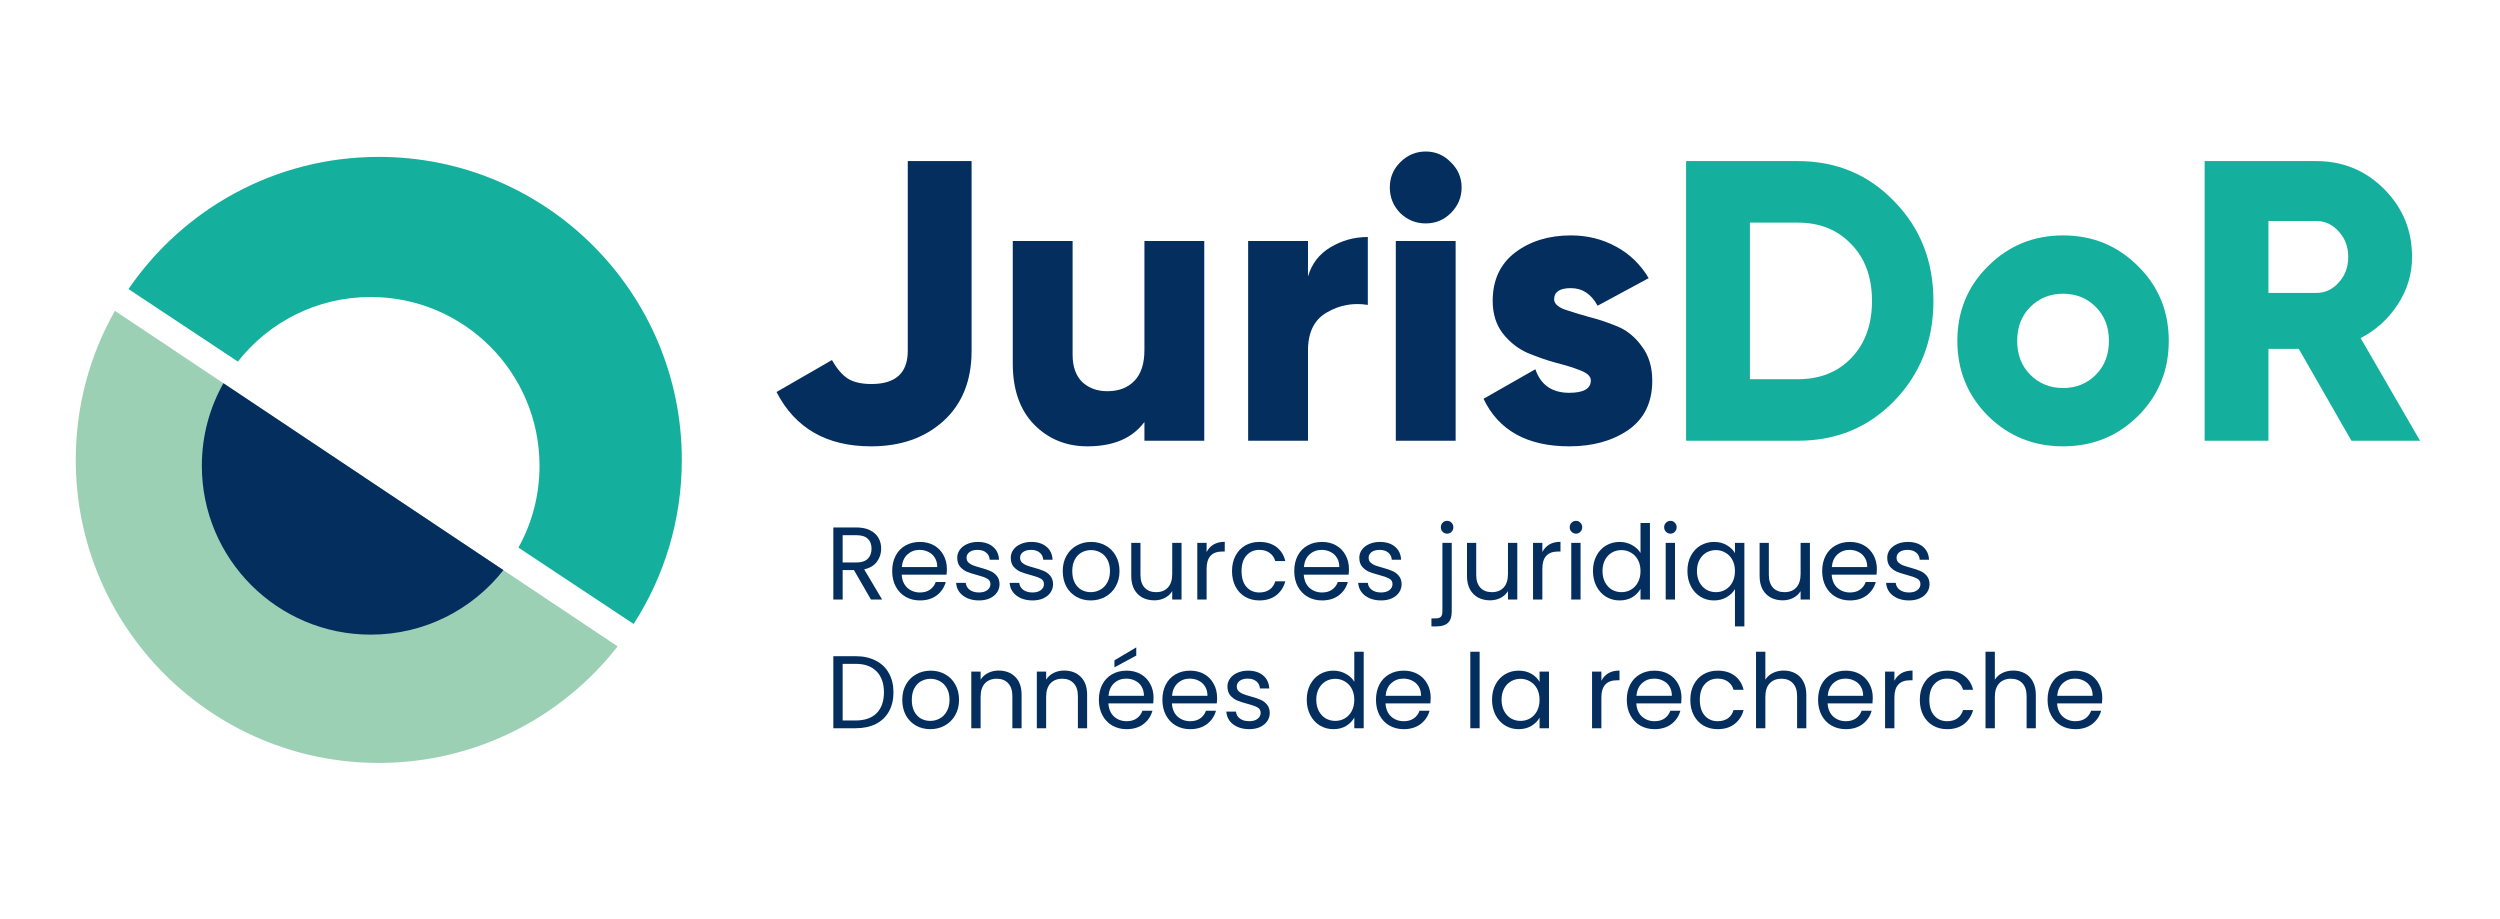
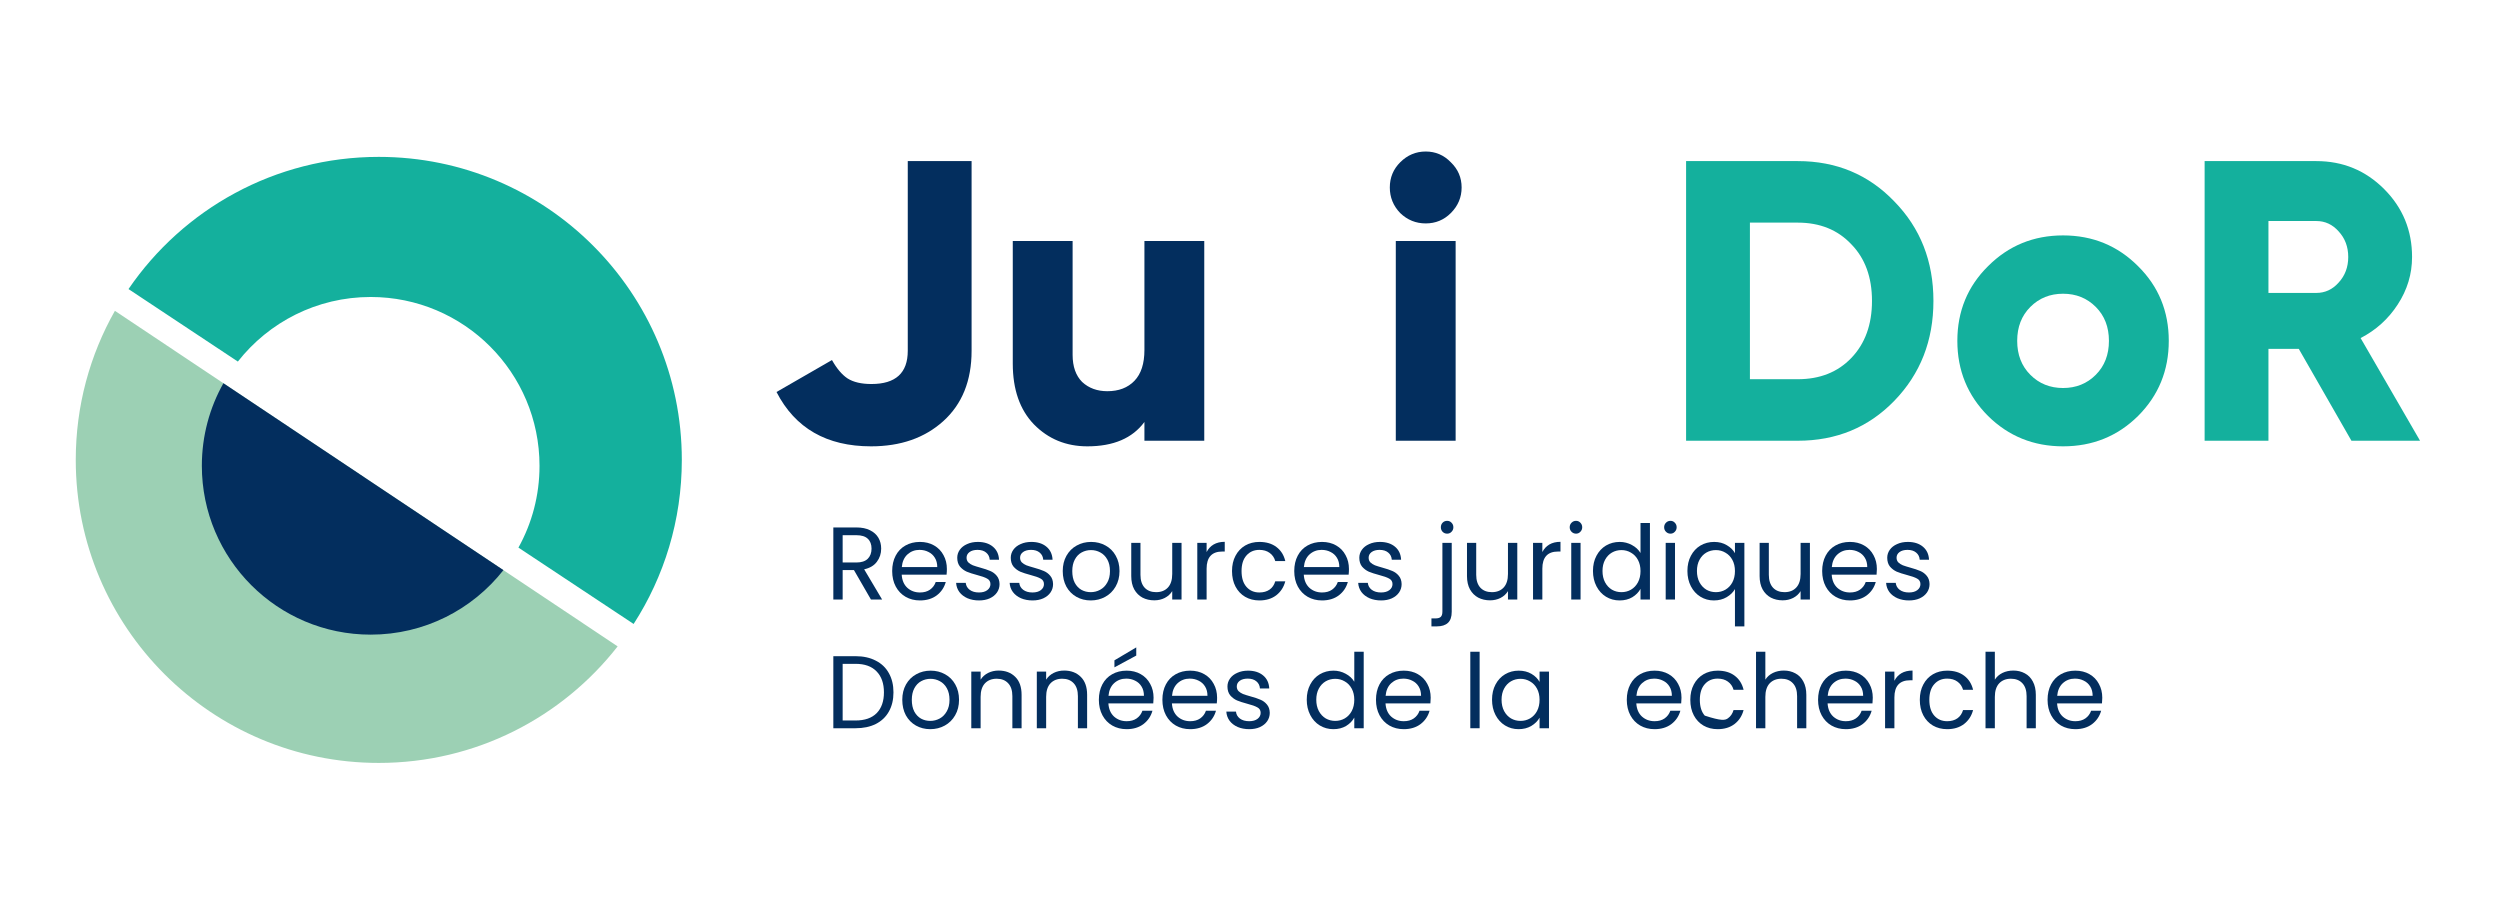
<svg xmlns="http://www.w3.org/2000/svg" width="264" height="97" viewBox="0 0 264 97" fill="none">
  <path d="M12.134 32.823L65.223 68.259C59.367 75.752 50.247 80.565 40 80.565C22.33 80.565 8 66.238 8 48.567C8 42.842 9.501 37.472 12.134 32.823Z" fill="#9CD0B4" />
  <path d="M72 48.57C72 54.955 70.129 60.9 66.911 65.891L54.747 57.827C56.168 55.269 56.973 52.326 56.973 49.193C56.973 39.342 48.994 31.362 39.144 31.362C33.452 31.362 28.382 34.028 25.118 38.182L13.57 30.525C19.332 22.096 29.023 16.567 40 16.567C57.674 16.567 72 30.894 72 48.57Z" fill="#14B09D" />
  <path d="M23.593 40.468L53.161 60.207C49.897 64.356 44.831 67.018 39.144 67.018C29.299 67.018 21.315 59.033 21.315 49.187C21.315 46.021 22.143 43.046 23.593 40.468Z" fill="#032E5E" />
  <path d="M91.984 47.133C87.294 47.133 83.966 45.22 82 41.395L87.856 38.021C88.361 38.921 88.909 39.567 89.499 39.961C90.117 40.355 90.959 40.552 92.026 40.552C94.582 40.552 95.86 39.385 95.86 37.05V17.012H102.6V37.05C102.6 40.2 101.603 42.675 99.609 44.475C97.643 46.247 95.102 47.133 91.984 47.133Z" fill="#032E5E" />
  <path d="M120.851 25.45H127.17V46.542H120.851V44.559C119.587 46.275 117.579 47.133 114.826 47.133C112.58 47.133 110.698 46.359 109.181 44.812C107.693 43.266 106.949 41.128 106.949 38.4V25.45H113.268V37.472C113.268 38.71 113.605 39.666 114.279 40.341C114.981 40.988 115.866 41.311 116.933 41.311C118.141 41.311 119.095 40.946 119.798 40.214C120.5 39.483 120.851 38.4 120.851 36.966V25.45Z" fill="#032E5E" />
-   <path d="M138.123 29.204C138.516 27.854 139.303 26.828 140.482 26.124C141.69 25.393 143.01 25.028 144.442 25.028V32.199C142.898 31.946 141.451 32.213 140.103 33.001C138.783 33.76 138.123 35.096 138.123 37.008V46.542H131.804V25.45H138.123V29.204Z" fill="#032E5E" />
  <path d="M153.21 22.497C152.48 23.228 151.595 23.593 150.556 23.593C149.517 23.593 148.618 23.228 147.86 22.497C147.129 21.737 146.764 20.837 146.764 19.797C146.764 18.756 147.129 17.87 147.86 17.139C148.618 16.38 149.517 16 150.556 16C151.595 16 152.48 16.38 153.21 17.139C153.968 17.87 154.347 18.756 154.347 19.797C154.347 20.837 153.968 21.737 153.21 22.497ZM147.396 46.542V25.45H153.715V46.542H147.396Z" fill="#032E5E" />
-   <path d="M164.116 31.608C164.116 32.03 164.467 32.382 165.169 32.663C165.899 32.916 166.77 33.183 167.781 33.465C168.792 33.718 169.803 34.055 170.814 34.477C171.825 34.899 172.682 35.602 173.384 36.586C174.114 37.543 174.479 38.752 174.479 40.214C174.479 42.492 173.637 44.222 171.952 45.403C170.267 46.556 168.188 47.133 165.717 47.133C161.279 47.133 158.26 45.459 156.659 42.113L162.136 38.991C162.698 40.65 163.891 41.48 165.717 41.48C167.233 41.48 167.992 41.044 167.992 40.172C167.992 39.75 167.627 39.399 166.896 39.117C166.194 38.836 165.338 38.569 164.327 38.316C163.315 38.035 162.304 37.683 161.293 37.261C160.282 36.811 159.412 36.122 158.681 35.194C157.979 34.266 157.628 33.127 157.628 31.777C157.628 29.584 158.415 27.882 159.987 26.673C161.588 25.463 163.554 24.859 165.885 24.859C167.627 24.859 169.213 25.253 170.646 26.04C172.078 26.799 173.229 27.91 174.1 29.373L168.708 32.283C168.034 31.046 167.093 30.427 165.885 30.427C164.706 30.427 164.116 30.821 164.116 31.608Z" fill="#032E5E" />
  <path d="M189.846 17.012C193.919 17.012 197.317 18.433 200.041 21.273C202.793 24.085 204.17 27.587 204.17 31.777C204.17 35.968 202.793 39.483 200.041 42.324C197.317 45.136 193.919 46.542 189.846 46.542H178.051V17.012H189.846ZM189.846 40.045C192.177 40.045 194.059 39.3 195.491 37.81C196.952 36.291 197.682 34.28 197.682 31.777C197.682 29.274 196.952 27.277 195.491 25.787C194.059 24.268 192.177 23.509 189.846 23.509H184.791V40.045H189.846Z" fill="#14B09D" />
  <path d="M225.779 43.927C223.617 46.064 220.977 47.133 217.859 47.133C214.742 47.133 212.102 46.064 209.939 43.927C207.777 41.761 206.696 39.117 206.696 35.996C206.696 32.874 207.777 30.244 209.939 28.107C212.102 25.942 214.742 24.859 217.859 24.859C220.977 24.859 223.617 25.942 225.779 28.107C227.942 30.244 229.023 32.874 229.023 35.996C229.023 39.117 227.942 41.761 225.779 43.927ZM214.405 39.581C215.332 40.51 216.483 40.974 217.859 40.974C219.235 40.974 220.387 40.51 221.314 39.581C222.241 38.653 222.704 37.458 222.704 35.996C222.704 34.533 222.241 33.338 221.314 32.41C220.387 31.482 219.235 31.018 217.859 31.018C216.483 31.018 215.332 31.482 214.405 32.41C213.478 33.338 213.015 34.533 213.015 35.996C213.015 37.458 213.478 38.653 214.405 39.581Z" fill="#14B09D" />
  <path d="M248.311 46.542L242.75 36.84H239.548V46.542H232.808V17.012H244.604C247.412 17.012 249.799 17.997 251.765 19.965C253.731 21.934 254.714 24.325 254.714 27.137C254.714 28.937 254.209 30.61 253.198 32.157C252.215 33.676 250.909 34.857 249.28 35.7L255.557 46.542H248.311ZM239.548 23.34V30.933H244.604C245.53 30.933 246.317 30.568 246.963 29.837C247.637 29.105 247.974 28.206 247.974 27.137C247.974 26.068 247.637 25.168 246.963 24.437C246.317 23.706 245.53 23.34 244.604 23.34H239.548Z" fill="#14B09D" />
  <path d="M91.97 63.307L90.174 60.196H88.984V63.307H88V55.699H90.434C91.004 55.699 91.483 55.797 91.873 55.993C92.269 56.19 92.565 56.456 92.76 56.79C92.955 57.125 93.052 57.507 93.052 57.937C93.052 58.46 92.901 58.922 92.598 59.323C92.302 59.723 91.855 59.989 91.256 60.12L93.149 63.307H91.97ZM88.984 59.399H90.434C90.968 59.399 91.368 59.268 91.635 59.006C91.902 58.737 92.035 58.38 92.035 57.937C92.035 57.485 91.902 57.136 91.635 56.889C91.375 56.641 90.975 56.517 90.434 56.517H88.984V59.399Z" fill="#032E5E" />
  <path d="M99.991 60.087C99.991 60.276 99.98 60.476 99.958 60.687H95.22C95.256 61.277 95.454 61.739 95.815 62.074C96.183 62.401 96.626 62.565 97.146 62.565C97.571 62.565 97.924 62.467 98.206 62.27C98.494 62.066 98.696 61.797 98.811 61.462H99.872C99.713 62.037 99.396 62.507 98.92 62.871C98.444 63.227 97.852 63.406 97.146 63.406C96.583 63.406 96.078 63.278 95.631 63.023C95.191 62.769 94.845 62.408 94.593 61.943C94.34 61.47 94.214 60.924 94.214 60.305C94.214 59.687 94.337 59.145 94.582 58.679C94.827 58.213 95.169 57.856 95.609 57.609C96.056 57.354 96.569 57.227 97.146 57.227C97.708 57.227 98.206 57.351 98.638 57.598C99.071 57.846 99.403 58.188 99.634 58.624C99.872 59.053 99.991 59.541 99.991 60.087ZM98.974 59.88C98.974 59.501 98.891 59.177 98.725 58.908C98.559 58.632 98.332 58.424 98.043 58.286C97.762 58.14 97.448 58.067 97.102 58.067C96.605 58.067 96.179 58.228 95.826 58.548C95.48 58.868 95.281 59.312 95.231 59.88H98.974Z" fill="#032E5E" />
  <path d="M103.389 63.406C102.934 63.406 102.527 63.329 102.166 63.176C101.806 63.016 101.521 62.798 101.312 62.521C101.103 62.237 100.987 61.914 100.966 61.55H101.982C102.011 61.848 102.148 62.092 102.394 62.281C102.646 62.47 102.974 62.565 103.378 62.565C103.753 62.565 104.049 62.481 104.265 62.314C104.481 62.147 104.59 61.935 104.59 61.681C104.59 61.419 104.474 61.226 104.243 61.102C104.013 60.971 103.656 60.844 103.172 60.72C102.733 60.604 102.372 60.487 102.091 60.371C101.817 60.247 101.579 60.069 101.377 59.836C101.182 59.596 101.085 59.283 101.085 58.897C101.085 58.591 101.175 58.311 101.355 58.056C101.535 57.802 101.791 57.602 102.123 57.456C102.455 57.303 102.834 57.227 103.259 57.227C103.915 57.227 104.445 57.394 104.849 57.729C105.253 58.064 105.469 58.522 105.498 59.105H104.514C104.492 58.792 104.366 58.541 104.135 58.351C103.912 58.162 103.609 58.067 103.227 58.067C102.873 58.067 102.592 58.144 102.383 58.297C102.174 58.45 102.069 58.65 102.069 58.897C102.069 59.094 102.13 59.257 102.253 59.388C102.383 59.512 102.541 59.614 102.729 59.694C102.924 59.767 103.19 59.85 103.529 59.945C103.955 60.062 104.301 60.178 104.568 60.294C104.835 60.404 105.062 60.571 105.25 60.797C105.444 61.022 105.545 61.317 105.552 61.681C105.552 62.008 105.462 62.303 105.282 62.565C105.102 62.827 104.846 63.034 104.514 63.187C104.189 63.333 103.814 63.406 103.389 63.406Z" fill="#032E5E" />
  <path d="M109.041 63.406C108.586 63.406 108.179 63.329 107.818 63.176C107.458 63.016 107.173 62.798 106.964 62.521C106.755 62.237 106.639 61.914 106.618 61.55H107.634C107.663 61.848 107.8 62.092 108.046 62.281C108.298 62.47 108.626 62.565 109.03 62.565C109.405 62.565 109.701 62.481 109.917 62.314C110.133 62.147 110.242 61.935 110.242 61.681C110.242 61.419 110.126 61.226 109.895 61.102C109.665 60.971 109.308 60.844 108.824 60.72C108.385 60.604 108.024 60.487 107.743 60.371C107.469 60.247 107.231 60.069 107.029 59.836C106.834 59.596 106.737 59.283 106.737 58.897C106.737 58.591 106.827 58.311 107.007 58.056C107.187 57.802 107.443 57.602 107.775 57.456C108.107 57.303 108.486 57.227 108.911 57.227C109.567 57.227 110.097 57.394 110.501 57.729C110.905 58.064 111.122 58.522 111.15 59.105H110.166C110.144 58.792 110.018 58.541 109.787 58.351C109.564 58.162 109.261 58.067 108.879 58.067C108.525 58.067 108.244 58.144 108.035 58.297C107.826 58.45 107.721 58.65 107.721 58.897C107.721 59.094 107.782 59.257 107.905 59.388C108.035 59.512 108.193 59.614 108.381 59.694C108.576 59.767 108.842 59.85 109.181 59.945C109.607 60.062 109.953 60.178 110.22 60.294C110.487 60.404 110.714 60.571 110.902 60.797C111.096 61.022 111.197 61.317 111.204 61.681C111.204 62.008 111.114 62.303 110.934 62.565C110.754 62.827 110.498 63.034 110.166 63.187C109.841 63.333 109.466 63.406 109.041 63.406Z" fill="#032E5E" />
  <path d="M115.18 63.406C114.624 63.406 114.119 63.278 113.665 63.023C113.218 62.769 112.865 62.408 112.605 61.943C112.353 61.47 112.226 60.924 112.226 60.305C112.226 59.694 112.356 59.155 112.616 58.69C112.883 58.217 113.243 57.856 113.698 57.609C114.152 57.354 114.66 57.227 115.223 57.227C115.785 57.227 116.294 57.354 116.748 57.609C117.203 57.856 117.56 58.213 117.819 58.679C118.086 59.145 118.22 59.687 118.22 60.305C118.22 60.924 118.082 61.47 117.808 61.943C117.542 62.408 117.177 62.769 116.716 63.023C116.254 63.278 115.742 63.406 115.18 63.406ZM115.18 62.532C115.533 62.532 115.865 62.449 116.175 62.281C116.485 62.114 116.734 61.863 116.921 61.528C117.116 61.193 117.213 60.786 117.213 60.305C117.213 59.825 117.12 59.417 116.932 59.083C116.745 58.748 116.499 58.501 116.197 58.34C115.894 58.173 115.565 58.089 115.212 58.089C114.851 58.089 114.52 58.173 114.217 58.34C113.921 58.501 113.683 58.748 113.503 59.083C113.323 59.417 113.232 59.825 113.232 60.305C113.232 60.793 113.319 61.204 113.492 61.539C113.672 61.874 113.91 62.125 114.206 62.292C114.502 62.452 114.826 62.532 115.18 62.532Z" fill="#032E5E" />
  <path d="M124.771 57.325V63.307H123.787V62.423C123.599 62.729 123.336 62.969 122.997 63.144C122.666 63.311 122.298 63.395 121.894 63.395C121.432 63.395 121.018 63.3 120.65 63.111C120.282 62.914 119.99 62.623 119.774 62.237C119.564 61.852 119.46 61.382 119.46 60.829V57.325H120.433V60.698C120.433 61.288 120.581 61.743 120.877 62.063C121.173 62.376 121.577 62.532 122.089 62.532C122.615 62.532 123.03 62.368 123.333 62.041C123.636 61.714 123.787 61.237 123.787 60.611V57.325H124.771Z" fill="#032E5E" />
  <path d="M127.418 58.297C127.591 57.955 127.836 57.689 128.154 57.5C128.478 57.311 128.871 57.216 129.333 57.216V58.242H129.073C127.97 58.242 127.418 58.846 127.418 60.054V63.307H126.434V57.325H127.418V58.297Z" fill="#032E5E" />
  <path d="M130.101 60.305C130.101 59.687 130.224 59.148 130.469 58.69C130.714 58.224 131.053 57.864 131.486 57.609C131.926 57.354 132.427 57.227 132.99 57.227C133.718 57.227 134.317 57.405 134.786 57.762C135.262 58.118 135.575 58.613 135.727 59.246H134.667C134.566 58.883 134.367 58.595 134.072 58.384C133.783 58.173 133.423 58.067 132.99 58.067C132.427 58.067 131.973 58.264 131.627 58.657C131.281 59.043 131.108 59.592 131.108 60.305C131.108 61.026 131.281 61.583 131.627 61.975C131.973 62.368 132.427 62.565 132.99 62.565C133.423 62.565 133.783 62.463 134.072 62.259C134.36 62.056 134.558 61.764 134.667 61.386H135.727C135.568 61.997 135.251 62.489 134.775 62.86C134.299 63.224 133.704 63.406 132.99 63.406C132.427 63.406 131.926 63.278 131.486 63.023C131.053 62.769 130.714 62.408 130.469 61.943C130.224 61.477 130.101 60.931 130.101 60.305Z" fill="#032E5E" />
  <path d="M142.449 60.087C142.449 60.276 142.439 60.476 142.417 60.687H137.679C137.715 61.277 137.913 61.739 138.274 62.074C138.641 62.401 139.085 62.565 139.604 62.565C140.03 62.565 140.383 62.467 140.664 62.27C140.953 62.066 141.155 61.797 141.27 61.462H142.33C142.172 62.037 141.854 62.507 141.378 62.871C140.902 63.227 140.311 63.406 139.604 63.406C139.042 63.406 138.537 63.278 138.09 63.023C137.65 62.769 137.304 62.408 137.051 61.943C136.799 61.47 136.673 60.924 136.673 60.305C136.673 59.687 136.795 59.145 137.04 58.679C137.286 58.213 137.628 57.856 138.068 57.609C138.515 57.354 139.027 57.227 139.604 57.227C140.167 57.227 140.664 57.351 141.097 57.598C141.53 57.846 141.862 58.188 142.092 58.624C142.33 59.053 142.449 59.541 142.449 60.087ZM141.432 59.88C141.432 59.501 141.35 59.177 141.184 58.908C141.018 58.632 140.791 58.424 140.502 58.286C140.221 58.14 139.907 58.067 139.561 58.067C139.063 58.067 138.638 58.228 138.284 58.548C137.938 58.868 137.74 59.312 137.689 59.88H141.432Z" fill="#032E5E" />
  <path d="M145.848 63.406C145.393 63.406 144.986 63.329 144.625 63.176C144.264 63.016 143.98 62.798 143.77 62.521C143.561 62.237 143.446 61.914 143.424 61.55H144.441C144.47 61.848 144.607 62.092 144.852 62.281C145.105 62.47 145.433 62.565 145.837 62.565C146.212 62.565 146.507 62.481 146.724 62.314C146.94 62.147 147.048 61.935 147.048 61.681C147.048 61.419 146.933 61.226 146.702 61.102C146.471 60.971 146.114 60.844 145.631 60.72C145.191 60.604 144.831 60.487 144.549 60.371C144.275 60.247 144.037 60.069 143.835 59.836C143.641 59.596 143.543 59.283 143.543 58.897C143.543 58.591 143.633 58.311 143.814 58.056C143.994 57.802 144.25 57.602 144.582 57.456C144.914 57.303 145.292 57.227 145.718 57.227C146.374 57.227 146.904 57.394 147.308 57.729C147.712 58.064 147.928 58.522 147.957 59.105H146.973C146.951 58.792 146.825 58.541 146.594 58.351C146.37 58.162 146.067 58.067 145.685 58.067C145.332 58.067 145.051 58.144 144.841 58.297C144.632 58.45 144.528 58.65 144.528 58.897C144.528 59.094 144.589 59.257 144.712 59.388C144.841 59.512 145 59.614 145.188 59.694C145.382 59.767 145.649 59.85 145.988 59.945C146.414 60.062 146.76 60.178 147.027 60.294C147.294 60.404 147.521 60.571 147.708 60.797C147.903 61.022 148.004 61.317 148.011 61.681C148.011 62.008 147.921 62.303 147.741 62.565C147.56 62.827 147.304 63.034 146.973 63.187C146.648 63.333 146.273 63.406 145.848 63.406Z" fill="#032E5E" />
  <path d="M152.815 56.354C152.627 56.354 152.469 56.288 152.339 56.157C152.216 56.026 152.155 55.866 152.155 55.677C152.155 55.488 152.216 55.328 152.339 55.197C152.469 55.066 152.627 55 152.815 55C153.003 55 153.158 55.066 153.28 55.197C153.41 55.328 153.475 55.488 153.475 55.677C153.475 55.866 153.41 56.026 153.28 56.157C153.158 56.288 153.003 56.354 152.815 56.354ZM153.302 64.606C153.302 65.138 153.168 65.527 152.902 65.774C152.635 66.022 152.245 66.145 151.733 66.145H151.16V65.305H151.571C151.845 65.305 152.036 65.25 152.144 65.141C152.26 65.032 152.317 64.846 152.317 64.584V57.325H153.302V64.606Z" fill="#032E5E" />
  <path d="M160.226 57.325V63.307H159.241V62.423C159.054 62.729 158.791 62.969 158.452 63.144C158.12 63.311 157.752 63.395 157.348 63.395C156.887 63.395 156.472 63.3 156.104 63.111C155.736 62.914 155.444 62.623 155.228 62.237C155.019 61.852 154.914 61.382 154.914 60.829V57.325H155.888V60.698C155.888 61.288 156.036 61.743 156.331 62.063C156.627 62.376 157.031 62.532 157.543 62.532C158.069 62.532 158.484 62.368 158.787 62.041C159.09 61.714 159.241 61.237 159.241 60.611V57.325H160.226Z" fill="#032E5E" />
  <path d="M162.872 58.297C163.046 57.955 163.291 57.689 163.608 57.5C163.933 57.311 164.326 57.216 164.787 57.216V58.242H164.528C163.424 58.242 162.872 58.846 162.872 60.054V63.307H161.888V57.325H162.872V58.297Z" fill="#032E5E" />
  <path d="M166.432 56.354C166.245 56.354 166.086 56.288 165.956 56.157C165.826 56.026 165.761 55.866 165.761 55.677C165.761 55.488 165.826 55.328 165.956 55.197C166.086 55.066 166.245 55 166.432 55C166.612 55 166.764 55.066 166.886 55.197C167.016 55.328 167.081 55.488 167.081 55.677C167.081 55.866 167.016 56.026 166.886 56.157C166.764 56.288 166.612 56.354 166.432 56.354ZM166.908 57.325V63.307H165.924V57.325H166.908Z" fill="#032E5E" />
  <path d="M168.218 60.294C168.218 59.683 168.341 59.148 168.586 58.69C168.831 58.224 169.167 57.864 169.592 57.609C170.025 57.354 170.508 57.227 171.042 57.227C171.503 57.227 171.932 57.336 172.329 57.554C172.726 57.765 173.029 58.046 173.238 58.395V55.229H174.233V63.307H173.238V62.183C173.043 62.539 172.754 62.834 172.372 63.067C171.99 63.293 171.543 63.406 171.031 63.406C170.504 63.406 170.025 63.275 169.592 63.013C169.167 62.751 168.831 62.383 168.586 61.91C168.341 61.437 168.218 60.898 168.218 60.294ZM173.238 60.305C173.238 59.854 173.148 59.461 172.967 59.126C172.787 58.792 172.542 58.537 172.232 58.362C171.929 58.18 171.593 58.089 171.226 58.089C170.858 58.089 170.522 58.177 170.219 58.351C169.917 58.526 169.675 58.781 169.495 59.115C169.314 59.45 169.224 59.843 169.224 60.294C169.224 60.753 169.314 61.153 169.495 61.495C169.675 61.83 169.917 62.088 170.219 62.27C170.522 62.445 170.858 62.532 171.226 62.532C171.593 62.532 171.929 62.445 172.232 62.27C172.542 62.088 172.787 61.83 172.967 61.495C173.148 61.153 173.238 60.757 173.238 60.305Z" fill="#032E5E" />
  <path d="M176.405 56.354C176.217 56.354 176.059 56.288 175.929 56.157C175.799 56.026 175.734 55.866 175.734 55.677C175.734 55.488 175.799 55.328 175.929 55.197C176.059 55.066 176.217 55 176.405 55C176.585 55 176.737 55.066 176.859 55.197C176.989 55.328 177.054 55.488 177.054 55.677C177.054 55.866 176.989 56.026 176.859 56.157C176.737 56.288 176.585 56.354 176.405 56.354ZM176.881 57.325V63.307H175.897V57.325H176.881Z" fill="#032E5E" />
  <path d="M178.191 60.294C178.191 59.683 178.314 59.148 178.559 58.69C178.804 58.224 179.139 57.864 179.565 57.609C179.998 57.354 180.481 57.227 181.015 57.227C181.527 57.227 181.974 57.343 182.356 57.576C182.745 57.802 183.03 58.082 183.211 58.417V57.325H184.206V66.145H183.211V62.205C183.023 62.539 182.735 62.823 182.345 63.056C181.956 63.289 181.501 63.406 180.982 63.406C180.463 63.406 179.99 63.275 179.565 63.013C179.139 62.751 178.804 62.383 178.559 61.91C178.314 61.437 178.191 60.898 178.191 60.294ZM183.211 60.305C183.211 59.854 183.12 59.461 182.94 59.126C182.76 58.792 182.515 58.537 182.204 58.362C181.902 58.18 181.566 58.089 181.198 58.089C180.831 58.089 180.495 58.177 180.192 58.351C179.889 58.526 179.648 58.781 179.468 59.115C179.287 59.45 179.197 59.843 179.197 60.294C179.197 60.753 179.287 61.153 179.468 61.495C179.648 61.83 179.889 62.088 180.192 62.27C180.495 62.445 180.831 62.532 181.198 62.532C181.566 62.532 181.902 62.445 182.204 62.27C182.515 62.088 182.76 61.83 182.94 61.495C183.12 61.153 183.211 60.757 183.211 60.305Z" fill="#032E5E" />
  <path d="M191.127 57.325V63.307H190.143V62.423C189.955 62.729 189.692 62.969 189.353 63.144C189.021 63.311 188.653 63.395 188.249 63.395C187.788 63.395 187.373 63.3 187.005 63.111C186.638 62.914 186.345 62.623 186.129 62.237C185.92 61.852 185.815 61.382 185.815 60.829V57.325H186.789V60.698C186.789 61.288 186.937 61.743 187.233 62.063C187.528 62.376 187.932 62.532 188.444 62.532C188.971 62.532 189.385 62.368 189.688 62.041C189.991 61.714 190.143 61.237 190.143 60.611V57.325H191.127Z" fill="#032E5E" />
  <path d="M198.198 60.087C198.198 60.276 198.187 60.476 198.166 60.687H193.427C193.464 61.277 193.662 61.739 194.022 62.074C194.39 62.401 194.834 62.565 195.353 62.565C195.779 62.565 196.132 62.467 196.413 62.27C196.702 62.066 196.904 61.797 197.019 61.462H198.079C197.921 62.037 197.603 62.507 197.127 62.871C196.651 63.227 196.06 63.406 195.353 63.406C194.791 63.406 194.286 63.278 193.839 63.023C193.399 62.769 193.052 62.408 192.8 61.943C192.548 61.47 192.421 60.924 192.421 60.305C192.421 59.687 192.544 59.145 192.789 58.679C193.034 58.213 193.377 57.856 193.817 57.609C194.264 57.354 194.776 57.227 195.353 57.227C195.916 57.227 196.413 57.351 196.846 57.598C197.279 57.846 197.61 58.188 197.841 58.624C198.079 59.053 198.198 59.541 198.198 60.087ZM197.181 59.88C197.181 59.501 197.098 59.177 196.932 58.908C196.767 58.632 196.539 58.424 196.251 58.286C195.97 58.14 195.656 58.067 195.31 58.067C194.812 58.067 194.387 58.228 194.033 58.548C193.687 58.868 193.489 59.312 193.438 59.88H197.181Z" fill="#032E5E" />
  <path d="M201.596 63.406C201.142 63.406 200.734 63.329 200.374 63.176C200.013 63.016 199.728 62.798 199.519 62.521C199.31 62.237 199.195 61.914 199.173 61.55H200.19C200.219 61.848 200.356 62.092 200.601 62.281C200.854 62.47 201.182 62.565 201.586 62.565C201.961 62.565 202.256 62.481 202.473 62.314C202.689 62.147 202.797 61.935 202.797 61.681C202.797 61.419 202.682 61.226 202.451 61.102C202.22 60.971 201.863 60.844 201.38 60.72C200.94 60.604 200.579 60.487 200.298 60.371C200.024 60.247 199.786 60.069 199.584 59.836C199.389 59.596 199.292 59.283 199.292 58.897C199.292 58.591 199.382 58.311 199.563 58.056C199.743 57.802 199.999 57.602 200.331 57.456C200.662 57.303 201.041 57.227 201.467 57.227C202.123 57.227 202.653 57.394 203.057 57.729C203.461 58.064 203.677 58.522 203.706 59.105H202.721C202.7 58.792 202.574 58.541 202.343 58.351C202.119 58.162 201.816 58.067 201.434 58.067C201.081 58.067 200.799 58.144 200.59 58.297C200.381 58.45 200.277 58.65 200.277 58.897C200.277 59.094 200.338 59.257 200.46 59.388C200.59 59.512 200.749 59.614 200.936 59.694C201.131 59.767 201.398 59.85 201.737 59.945C202.162 60.062 202.509 60.178 202.776 60.294C203.042 60.404 203.27 60.571 203.457 60.797C203.652 61.022 203.753 61.317 203.76 61.681C203.76 62.008 203.67 62.303 203.49 62.565C203.309 62.827 203.053 63.034 202.721 63.187C202.397 63.333 202.022 63.406 201.596 63.406Z" fill="#032E5E" />
  <path d="M90.347 69.293C91.17 69.293 91.88 69.45 92.479 69.763C93.085 70.068 93.546 70.508 93.863 71.083C94.188 71.658 94.35 72.335 94.35 73.114C94.35 73.892 94.188 74.569 93.863 75.144C93.546 75.712 93.085 76.148 92.479 76.454C91.88 76.753 91.17 76.902 90.347 76.902H88V69.293H90.347ZM90.347 76.083C91.321 76.083 92.064 75.825 92.576 75.308C93.088 74.784 93.344 74.053 93.344 73.114C93.344 72.168 93.085 71.429 92.565 70.898C92.053 70.367 91.314 70.101 90.347 70.101H88.984V76.083H90.347Z" fill="#032E5E" />
  <path d="M98.234 77C97.679 77 97.174 76.873 96.72 76.618C96.272 76.363 95.919 76.003 95.659 75.537C95.407 75.064 95.281 74.518 95.281 73.9C95.281 73.288 95.411 72.75 95.67 72.284C95.937 71.811 96.298 71.451 96.752 71.204C97.207 70.949 97.715 70.821 98.278 70.821C98.84 70.821 99.349 70.949 99.803 71.204C100.257 71.451 100.614 71.808 100.874 72.273C101.141 72.739 101.274 73.281 101.274 73.9C101.274 74.518 101.137 75.064 100.863 75.537C100.596 76.003 100.232 76.363 99.77 76.618C99.309 76.873 98.797 77 98.234 77ZM98.234 76.127C98.588 76.127 98.919 76.043 99.23 75.876C99.54 75.708 99.788 75.457 99.976 75.122C100.171 74.788 100.268 74.38 100.268 73.9C100.268 73.419 100.174 73.012 99.987 72.677C99.799 72.342 99.554 72.095 99.251 71.935C98.948 71.767 98.62 71.684 98.267 71.684C97.906 71.684 97.574 71.767 97.271 71.935C96.976 72.095 96.738 72.342 96.557 72.677C96.377 73.012 96.287 73.419 96.287 73.9C96.287 74.387 96.374 74.799 96.547 75.133C96.727 75.468 96.965 75.719 97.261 75.887C97.556 76.047 97.881 76.127 98.234 76.127Z" fill="#032E5E" />
  <path d="M105.457 70.811C106.178 70.811 106.762 71.032 107.209 71.476C107.657 71.913 107.88 72.546 107.88 73.376V76.902H106.906V73.518C106.906 72.921 106.759 72.466 106.463 72.153C106.167 71.833 105.763 71.673 105.251 71.673C104.732 71.673 104.317 71.837 104.007 72.164C103.704 72.492 103.553 72.968 103.553 73.594V76.902H102.568V70.92H103.553V71.771C103.748 71.466 104.011 71.229 104.343 71.062C104.682 70.894 105.053 70.811 105.457 70.811Z" fill="#032E5E" />
  <path d="M112.377 70.811C113.098 70.811 113.682 71.032 114.129 71.476C114.576 71.913 114.8 72.546 114.8 73.376V76.902H113.826V73.518C113.826 72.921 113.678 72.466 113.383 72.153C113.087 71.833 112.683 71.673 112.171 71.673C111.652 71.673 111.237 71.837 110.927 72.164C110.624 72.492 110.473 72.968 110.473 73.594V76.902H109.488V70.92H110.473V71.771C110.667 71.466 110.931 71.229 111.262 71.062C111.601 70.894 111.973 70.811 112.377 70.811Z" fill="#032E5E" />
  <path d="M121.817 73.681C121.817 73.871 121.806 74.071 121.784 74.282H117.046C117.082 74.871 117.281 75.334 117.641 75.668C118.009 75.996 118.453 76.159 118.972 76.159C119.397 76.159 119.751 76.061 120.032 75.865C120.32 75.661 120.522 75.392 120.638 75.057H121.698C121.539 75.632 121.222 76.101 120.746 76.465C120.27 76.822 119.679 77 118.972 77C118.409 77 117.904 76.873 117.457 76.618C117.017 76.363 116.671 76.003 116.419 75.537C116.166 75.064 116.04 74.518 116.04 73.9C116.04 73.281 116.163 72.739 116.408 72.273C116.653 71.808 116.996 71.451 117.436 71.204C117.883 70.949 118.395 70.821 118.972 70.821C119.534 70.821 120.032 70.945 120.465 71.193C120.897 71.44 121.229 71.782 121.46 72.219C121.698 72.648 121.817 73.136 121.817 73.681ZM120.8 73.474C120.8 73.096 120.717 72.772 120.551 72.502C120.385 72.226 120.158 72.019 119.87 71.88C119.588 71.735 119.275 71.662 118.929 71.662C118.431 71.662 118.005 71.822 117.652 72.142C117.306 72.463 117.107 72.906 117.057 73.474H120.8ZM119.989 69.228L117.684 70.472V69.73L119.989 68.365V69.228Z" fill="#032E5E" />
  <path d="M128.525 73.681C128.525 73.871 128.515 74.071 128.493 74.282H123.755C123.791 74.871 123.989 75.334 124.35 75.668C124.717 75.996 125.161 76.159 125.68 76.159C126.106 76.159 126.459 76.061 126.74 75.865C127.029 75.661 127.231 75.392 127.346 75.057H128.406C128.248 75.632 127.93 76.101 127.454 76.465C126.978 76.822 126.387 77 125.68 77C125.118 77 124.613 76.873 124.166 76.618C123.726 76.363 123.38 76.003 123.127 75.537C122.875 75.064 122.749 74.518 122.749 73.9C122.749 73.281 122.871 72.739 123.116 72.273C123.362 71.808 123.704 71.451 124.144 71.204C124.591 70.949 125.103 70.821 125.68 70.821C126.243 70.821 126.74 70.945 127.173 71.193C127.606 71.44 127.938 71.782 128.168 72.219C128.406 72.648 128.525 73.136 128.525 73.681ZM127.508 73.474C127.508 73.096 127.426 72.772 127.26 72.502C127.094 72.226 126.867 72.019 126.578 71.88C126.297 71.735 125.983 71.662 125.637 71.662C125.139 71.662 124.714 71.822 124.36 72.142C124.014 72.463 123.816 72.906 123.765 73.474H127.508Z" fill="#032E5E" />
  <path d="M131.924 77C131.469 77 131.062 76.924 130.701 76.771C130.34 76.611 130.056 76.392 129.846 76.116C129.637 75.832 129.522 75.508 129.5 75.144H130.517C130.546 75.443 130.683 75.686 130.928 75.876C131.181 76.065 131.509 76.159 131.913 76.159C132.288 76.159 132.583 76.076 132.8 75.908C133.016 75.741 133.124 75.53 133.124 75.275C133.124 75.013 133.009 74.82 132.778 74.697C132.547 74.566 132.19 74.438 131.707 74.315C131.267 74.198 130.907 74.082 130.625 73.965C130.351 73.842 130.113 73.663 129.911 73.43C129.717 73.19 129.619 72.877 129.619 72.492C129.619 72.186 129.709 71.906 129.89 71.651C130.07 71.396 130.326 71.196 130.658 71.051C130.99 70.898 131.368 70.821 131.794 70.821C132.45 70.821 132.98 70.989 133.384 71.324C133.788 71.658 134.004 72.117 134.033 72.699H133.049C133.027 72.386 132.901 72.135 132.67 71.946C132.446 71.757 132.143 71.662 131.761 71.662C131.408 71.662 131.127 71.738 130.917 71.891C130.708 72.044 130.604 72.244 130.604 72.492C130.604 72.688 130.665 72.852 130.788 72.983C130.917 73.107 131.076 73.208 131.264 73.288C131.458 73.361 131.725 73.445 132.064 73.54C132.49 73.656 132.836 73.772 133.103 73.889C133.37 73.998 133.597 74.165 133.784 74.391C133.979 74.617 134.08 74.911 134.087 75.275C134.087 75.603 133.997 75.897 133.817 76.159C133.636 76.421 133.38 76.629 133.049 76.782C132.724 76.927 132.349 77 131.924 77Z" fill="#032E5E" />
  <path d="M137.993 73.889C137.993 73.278 138.116 72.743 138.361 72.284C138.606 71.819 138.941 71.458 139.367 71.204C139.8 70.949 140.283 70.821 140.817 70.821C141.278 70.821 141.707 70.931 142.104 71.149C142.501 71.36 142.804 71.64 143.013 71.99V68.824H144.008V76.902H143.013V75.777C142.818 76.134 142.529 76.429 142.147 76.662C141.765 76.887 141.318 77 140.806 77C140.279 77 139.8 76.869 139.367 76.607C138.941 76.345 138.606 75.978 138.361 75.504C138.116 75.031 137.993 74.493 137.993 73.889ZM143.013 73.9C143.013 73.449 142.923 73.056 142.742 72.721C142.562 72.386 142.317 72.131 142.007 71.957C141.704 71.775 141.368 71.684 141.001 71.684C140.633 71.684 140.297 71.771 139.994 71.946C139.692 72.121 139.45 72.375 139.27 72.71C139.089 73.045 138.999 73.438 138.999 73.889C138.999 74.347 139.089 74.748 139.27 75.09C139.45 75.424 139.692 75.683 139.994 75.865C140.297 76.039 140.633 76.127 141.001 76.127C141.368 76.127 141.704 76.039 142.007 75.865C142.317 75.683 142.562 75.424 142.742 75.09C142.923 74.748 143.013 74.351 143.013 73.9Z" fill="#032E5E" />
  <path d="M151.081 73.681C151.081 73.871 151.07 74.071 151.048 74.282H146.31C146.346 74.871 146.544 75.334 146.905 75.668C147.273 75.996 147.716 76.159 148.235 76.159C148.661 76.159 149.014 76.061 149.296 75.865C149.584 75.661 149.786 75.392 149.901 75.057H150.962C150.803 75.632 150.486 76.101 150.01 76.465C149.534 76.822 148.942 77 148.235 77C147.673 77 147.168 76.873 146.721 76.618C146.281 76.363 145.935 76.003 145.682 75.537C145.43 75.064 145.304 74.518 145.304 73.9C145.304 73.281 145.426 72.739 145.672 72.273C145.917 71.808 146.259 71.451 146.699 71.204C147.146 70.949 147.658 70.821 148.235 70.821C148.798 70.821 149.296 70.945 149.728 71.193C150.161 71.44 150.493 71.782 150.724 72.219C150.962 72.648 151.081 73.136 151.081 73.681ZM150.064 73.474C150.064 73.096 149.981 72.772 149.815 72.502C149.649 72.226 149.422 72.019 149.133 71.88C148.852 71.735 148.538 71.662 148.192 71.662C147.695 71.662 147.269 71.822 146.916 72.142C146.569 72.463 146.371 72.906 146.321 73.474H150.064Z" fill="#032E5E" />
  <path d="M156.249 68.824V76.902H155.264V68.824H156.249Z" fill="#032E5E" />
  <path d="M157.559 73.889C157.559 73.278 157.681 72.743 157.926 72.284C158.172 71.819 158.507 71.458 158.932 71.204C159.365 70.949 159.845 70.821 160.371 70.821C160.891 70.821 161.341 70.934 161.723 71.16C162.106 71.385 162.391 71.669 162.578 72.011V70.92H163.573V76.902H162.578V75.788C162.383 76.138 162.091 76.429 161.702 76.662C161.32 76.887 160.872 77 160.36 77C159.834 77 159.358 76.869 158.932 76.607C158.507 76.345 158.172 75.978 157.926 75.504C157.681 75.031 157.559 74.493 157.559 73.889ZM162.578 73.9C162.578 73.449 162.488 73.056 162.308 72.721C162.127 72.386 161.882 72.131 161.572 71.957C161.269 71.775 160.934 71.684 160.566 71.684C160.198 71.684 159.863 71.771 159.56 71.946C159.257 72.121 159.015 72.375 158.835 72.71C158.655 73.045 158.565 73.438 158.565 73.889C158.565 74.347 158.655 74.748 158.835 75.09C159.015 75.424 159.257 75.683 159.56 75.865C159.863 76.039 160.198 76.127 160.566 76.127C160.934 76.127 161.269 76.039 161.572 75.865C161.882 75.683 162.127 75.424 162.308 75.09C162.488 74.748 162.578 74.351 162.578 73.9Z" fill="#032E5E" />
-   <path d="M169.106 71.891C169.279 71.549 169.524 71.284 169.841 71.094C170.166 70.905 170.559 70.811 171.02 70.811V71.837H170.761C169.657 71.837 169.106 72.441 169.106 73.649V76.902H168.121V70.92H169.106V71.891Z" fill="#032E5E" />
  <path d="M177.566 73.681C177.566 73.871 177.555 74.071 177.533 74.282H172.795C172.831 74.871 173.029 75.334 173.39 75.668C173.758 75.996 174.201 76.159 174.721 76.159C175.146 76.159 175.5 76.061 175.781 75.865C176.069 75.661 176.271 75.392 176.387 75.057H177.447C177.288 75.632 176.971 76.101 176.495 76.465C176.019 76.822 175.427 77 174.721 77C174.158 77 173.653 76.873 173.206 76.618C172.766 76.363 172.42 76.003 172.168 75.537C171.915 75.064 171.789 74.518 171.789 73.9C171.789 73.281 171.912 72.739 172.157 72.273C172.402 71.808 172.745 71.451 173.184 71.204C173.632 70.949 174.144 70.821 174.721 70.821C175.283 70.821 175.781 70.945 176.214 71.193C176.646 71.44 176.978 71.782 177.209 72.219C177.447 72.648 177.566 73.136 177.566 73.681ZM176.549 73.474C176.549 73.096 176.466 72.772 176.3 72.502C176.134 72.226 175.907 72.019 175.619 71.88C175.337 71.735 175.024 71.662 174.677 71.662C174.18 71.662 173.754 71.822 173.401 72.142C173.055 72.463 172.856 72.906 172.806 73.474H176.549Z" fill="#032E5E" />
-   <path d="M178.497 73.9C178.497 73.281 178.62 72.743 178.865 72.284C179.11 71.819 179.449 71.458 179.882 71.204C180.322 70.949 180.823 70.821 181.386 70.821C182.114 70.821 182.713 71 183.182 71.356C183.658 71.713 183.971 72.208 184.123 72.841H183.063C182.962 72.477 182.763 72.19 182.468 71.979C182.179 71.767 181.819 71.662 181.386 71.662C180.823 71.662 180.369 71.859 180.023 72.251C179.677 72.637 179.503 73.187 179.503 73.9C179.503 74.62 179.677 75.177 180.023 75.57C180.369 75.963 180.823 76.159 181.386 76.159C181.819 76.159 182.179 76.058 182.468 75.854C182.756 75.65 182.954 75.359 183.063 74.981H184.123C183.964 75.592 183.647 76.083 183.171 76.454C182.695 76.818 182.1 77 181.386 77C180.823 77 180.322 76.873 179.882 76.618C179.449 76.363 179.11 76.003 178.865 75.537C178.62 75.072 178.497 74.526 178.497 73.9Z" fill="#032E5E" />
+   <path d="M178.497 73.9C178.497 73.281 178.62 72.743 178.865 72.284C179.11 71.819 179.449 71.458 179.882 71.204C180.322 70.949 180.823 70.821 181.386 70.821C182.114 70.821 182.713 71 183.182 71.356C183.658 71.713 183.971 72.208 184.123 72.841H183.063C182.962 72.477 182.763 72.19 182.468 71.979C182.179 71.767 181.819 71.662 181.386 71.662C180.823 71.662 180.369 71.859 180.023 72.251C179.677 72.637 179.503 73.187 179.503 73.9C179.503 74.62 179.677 75.177 180.023 75.57C181.819 76.159 182.179 76.058 182.468 75.854C182.756 75.65 182.954 75.359 183.063 74.981H184.123C183.964 75.592 183.647 76.083 183.171 76.454C182.695 76.818 182.1 77 181.386 77C180.823 77 180.322 76.873 179.882 76.618C179.449 76.363 179.11 76.003 178.865 75.537C178.62 75.072 178.497 74.526 178.497 73.9Z" fill="#032E5E" />
  <path d="M188.379 70.811C188.826 70.811 189.23 70.909 189.59 71.105C189.951 71.294 190.232 71.582 190.434 71.968C190.643 72.353 190.748 72.823 190.748 73.376V76.902H189.774V73.518C189.774 72.921 189.626 72.466 189.331 72.153C189.035 71.833 188.631 71.673 188.119 71.673C187.6 71.673 187.185 71.837 186.875 72.164C186.572 72.492 186.421 72.968 186.421 73.594V76.902H185.436V68.824H186.421V71.771C186.615 71.466 186.882 71.229 187.221 71.062C187.567 70.894 187.953 70.811 188.379 70.811Z" fill="#032E5E" />
  <path d="M197.765 73.681C197.765 73.871 197.754 74.071 197.733 74.282H192.994C193.03 74.871 193.229 75.334 193.589 75.668C193.957 75.996 194.401 76.159 194.92 76.159C195.345 76.159 195.699 76.061 195.98 75.865C196.269 75.661 196.471 75.392 196.586 75.057H197.646C197.487 75.632 197.17 76.101 196.694 76.465C196.218 76.822 195.627 77 194.92 77C194.357 77 193.853 76.873 193.405 76.618C192.965 76.363 192.619 76.003 192.367 75.537C192.114 75.064 191.988 74.518 191.988 73.9C191.988 73.281 192.111 72.739 192.356 72.273C192.601 71.808 192.944 71.451 193.384 71.204C193.831 70.949 194.343 70.821 194.92 70.821C195.482 70.821 195.98 70.945 196.413 71.193C196.846 71.44 197.177 71.782 197.408 72.219C197.646 72.648 197.765 73.136 197.765 73.681ZM196.748 73.474C196.748 73.096 196.665 72.772 196.499 72.502C196.333 72.226 196.106 72.019 195.818 71.88C195.537 71.735 195.223 71.662 194.877 71.662C194.379 71.662 193.954 71.822 193.6 72.142C193.254 72.463 193.056 72.906 193.005 73.474H196.748Z" fill="#032E5E" />
  <path d="M200.049 71.891C200.222 71.549 200.467 71.284 200.785 71.094C201.109 70.905 201.502 70.811 201.964 70.811V71.837H201.704C200.601 71.837 200.049 72.441 200.049 73.649V76.902H199.064V70.92H200.049V71.891Z" fill="#032E5E" />
  <path d="M202.732 73.9C202.732 73.281 202.855 72.743 203.1 72.284C203.345 71.819 203.684 71.458 204.117 71.204C204.557 70.949 205.058 70.821 205.621 70.821C206.349 70.821 206.948 71 207.417 71.356C207.893 71.713 208.206 72.208 208.358 72.841H207.298C207.197 72.477 206.998 72.19 206.703 71.979C206.414 71.767 206.053 71.662 205.621 71.662C205.058 71.662 204.604 71.859 204.258 72.251C203.911 72.637 203.738 73.187 203.738 73.9C203.738 74.62 203.911 75.177 204.258 75.57C204.604 75.963 205.058 76.159 205.621 76.159C206.053 76.159 206.414 76.058 206.703 75.854C206.991 75.65 207.189 75.359 207.298 74.981H208.358C208.199 75.592 207.882 76.083 207.406 76.454C206.93 76.818 206.335 77 205.621 77C205.058 77 204.557 76.873 204.117 76.618C203.684 76.363 203.345 76.003 203.1 75.537C202.855 75.072 202.732 74.526 202.732 73.9Z" fill="#032E5E" />
  <path d="M212.614 70.811C213.061 70.811 213.465 70.909 213.825 71.105C214.186 71.294 214.467 71.582 214.669 71.968C214.878 72.353 214.983 72.823 214.983 73.376V76.902H214.009V73.518C214.009 72.921 213.861 72.466 213.566 72.153C213.27 71.833 212.866 71.673 212.354 71.673C211.835 71.673 211.42 71.837 211.11 72.164C210.807 72.492 210.656 72.968 210.656 73.594V76.902H209.671V68.824H210.656V71.771C210.85 71.466 211.117 71.229 211.456 71.062C211.802 70.894 212.188 70.811 212.614 70.811Z" fill="#032E5E" />
  <path d="M222 73.681C222 73.871 221.989 74.071 221.968 74.282H217.229C217.265 74.871 217.464 75.334 217.824 75.668C218.192 75.996 218.636 76.159 219.155 76.159C219.58 76.159 219.934 76.061 220.215 75.865C220.504 75.661 220.705 75.392 220.821 75.057H221.881C221.722 75.632 221.405 76.101 220.929 76.465C220.453 76.822 219.862 77 219.155 77C218.592 77 218.087 76.873 217.64 76.618C217.2 76.363 216.854 76.003 216.602 75.537C216.349 75.064 216.223 74.518 216.223 73.9C216.223 73.281 216.346 72.739 216.591 72.273C216.836 71.808 217.179 71.451 217.619 71.204C218.066 70.949 218.578 70.821 219.155 70.821C219.717 70.821 220.215 70.945 220.648 71.193C221.08 71.44 221.412 71.782 221.643 72.219C221.881 72.648 222 73.136 222 73.681ZM220.983 73.474C220.983 73.096 220.9 72.772 220.734 72.502C220.568 72.226 220.341 72.019 220.053 71.88C219.771 71.735 219.458 71.662 219.112 71.662C218.614 71.662 218.188 71.822 217.835 72.142C217.489 72.463 217.291 72.906 217.24 73.474H220.983Z" fill="#032E5E" />
</svg>